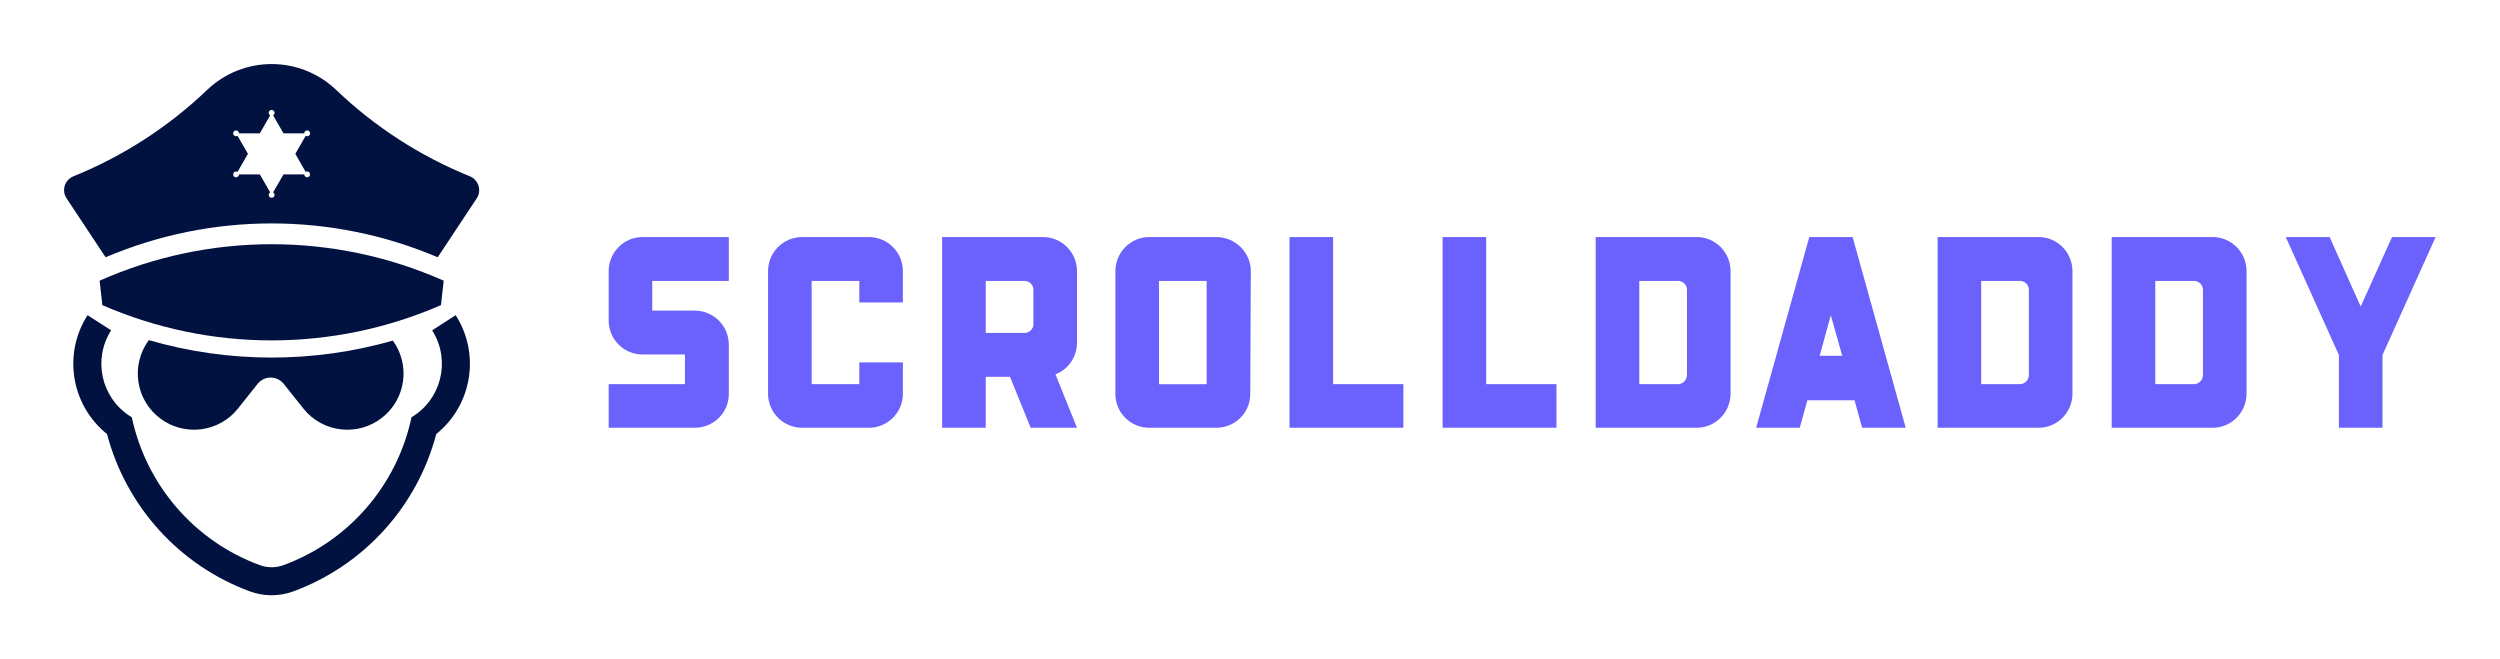
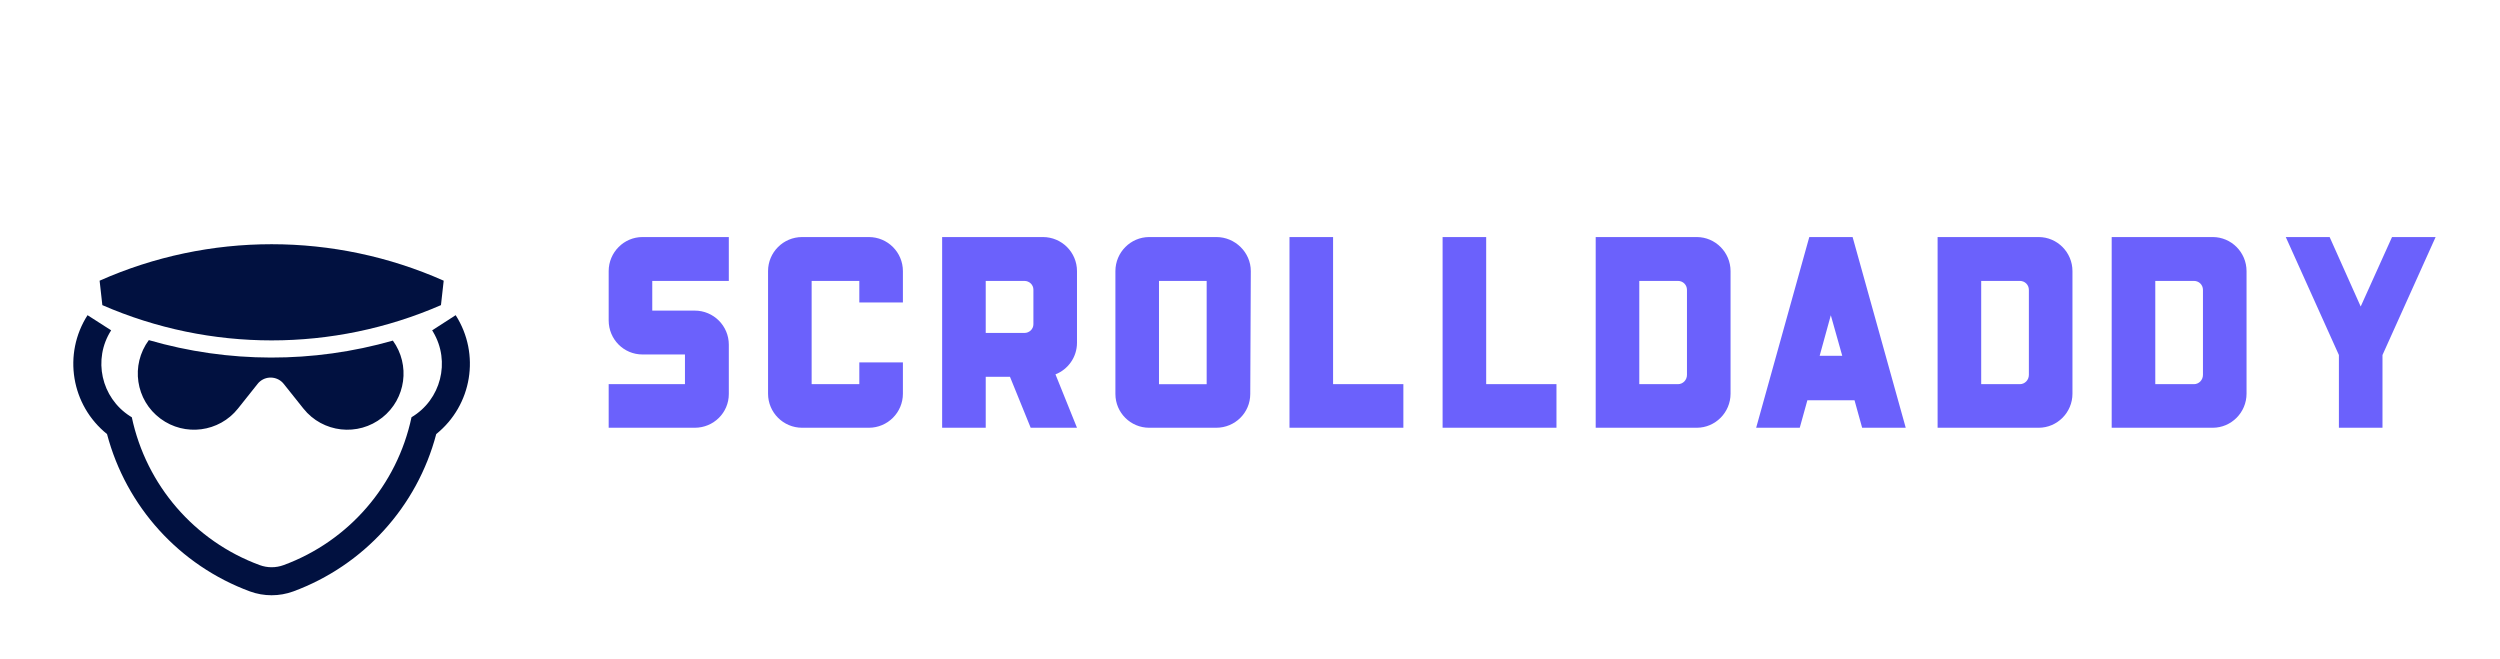
<svg xmlns="http://www.w3.org/2000/svg" version="1.1" width="3162.081" height="834.143" viewBox="0 0 3162.081 834.143">
  <g transform="scale(8.104) translate(10, 10)">
    <defs id="SvgjsDefs1026" />
    <g id="SvgjsG1027" featureKey="symbolFeature-0" transform="matrix(0.926,0,0,0.926,-14.457,-4.944)" fill="#011140">
      <g>
        <path d="M21.602,41.85l0.461,4.118c18.193,7.927,38.873,7.927,57.074,0l0.46-4.118C61.133,33.653,40.051,33.653,21.602,41.85z" />
      </g>
      <g>
        <path d="M81.615,47.663c4.19,6.545,2.766,15.174-3.274,20.036C75.123,79.941,66.12,89.836,54.246,94.223   c-2.355,0.862-4.951,0.862-7.306,0c-11.876-4.387-20.856-14.281-24.088-26.523c-6.047-4.862-7.474-13.491-3.284-20.036l3.979,2.553   c-3.121,4.87-1.688,11.349,3.188,14.472c0.09,0.066,0.19,0.117,0.293,0.176c2.436,11.458,10.567,20.877,21.551,24.92   c1.301,0.482,2.734,0.482,4.043,0c10.977-4.043,19.122-13.462,21.551-24.92c4.965-2.947,6.603-9.383,3.656-14.355   c-0.06-0.095-0.125-0.197-0.176-0.292L81.615,47.663z" />
      </g>
      <g>
        <path d="M52.644,59.254l3.305,4.146c3.247,4.087,9.214,4.768,13.31,1.506c3.964-3.151,4.738-8.854,1.771-12.958   c-13.441,3.839-27.701,3.812-41.133-0.08c-3.108,4.204-2.231,10.128,1.965,13.235c4.096,3.042,9.888,2.289,13.062-1.703   l3.298-4.146c0.123-0.176,0.285-0.322,0.445-0.453C49.879,57.82,51.678,58.026,52.644,59.254z" />
      </g>
-       <path d="M85.178,27.949l-6.59,9.952c-17.879-7.605-38.099-7.605-55.977,0l-6.589-9.952c-0.088-0.139-0.167-0.285-0.234-0.438  c-0.511-1.273,0.104-2.729,1.39-3.248c8.366-3.385,16.016-8.329,22.544-14.566c6.093-5.813,15.664-5.813,21.755,0  C68,15.934,75.656,20.878,84.029,24.263c0.145,0.066,0.307,0.146,0.431,0.235C85.607,25.258,85.93,26.809,85.178,27.949z   M50.164,27.634c0.14,0.235,0.433,0.314,0.681,0.183c0.24-0.138,0.321-0.431,0.175-0.672c-0.036-0.073-0.101-0.14-0.175-0.183  l1.756-3.028h3.501c0,0.272,0.205,0.491,0.491,0.491c0.263,0,0.481-0.219,0.481-0.491c0-0.277-0.219-0.497-0.481-0.497  c-0.096,0-0.183,0.021-0.264,0.065l-1.74-3.035l1.74-3.026c0.247,0.138,0.54,0.057,0.695-0.183c0.124-0.235,0.05-0.534-0.191-0.674  c-0.233-0.13-0.54-0.05-0.68,0.183c-0.036,0.073-0.052,0.162-0.052,0.249h-3.501l-1.756-3.035c0.24-0.14,0.321-0.439,0.175-0.673  c-0.139-0.234-0.43-0.314-0.673-0.183c-0.233,0.138-0.306,0.439-0.183,0.68c0.052,0.065,0.104,0.132,0.183,0.176l-1.74,3.035h-3.51  c0-0.278-0.22-0.489-0.482-0.489c-0.286,0-0.505,0.211-0.505,0.489c0,0.27,0.219,0.489,0.505,0.489c0.072,0,0.161-0.021,0.241-0.064  l1.748,3.026l-1.748,3.035c-0.241-0.131-0.541-0.058-0.68,0.183c-0.131,0.234-0.052,0.534,0.176,0.673  c0.248,0.139,0.541,0.058,0.68-0.183c0.037-0.073,0.065-0.162,0.065-0.242h3.51l1.74,3.028C50.113,27.101,50.041,27.4,50.164,27.634  z" />
    </g>
    <g id="SvgjsG1028" featureKey="nameFeature-0" transform="matrix(1.063,0,0,1.063,81.938,14.242)" fill="#6b61fc">
      <path d="M15.52 22.8 c2.76 0 5 2.24 5 5 l0 7.24 c0 2.76 -2.24 4.96 -5 4.96 l-12.64 0 l0 -6.4 l11.2 0 l0 -4.36 l-6.24 0 c-2.76 0 -4.96 -2.24 -4.96 -5 l0 -7.24 c0 -2.76 2.24 -5 4.96 -5 l12.68 0 l0 6.44 l-11.24 0 l0 4.36 l6.24 0 z M39.68 30.4 l6.4 0 l0 4.6 c0 2.76 -2.24 5 -5 5 l-9.8 0 c-2.76 0 -5 -2.24 -5 -5 l0 -18 c0 -2.76 2.24 -5 5 -5 l9.8 0 c2.76 0 5 2.24 5 5 l0 4.6 l-6.4 0 l0 -3.16 l-7 0 l0 15.16 l7 0 l0 -3.2 z M66.64 12 c2.76 0 5 2.24 5 5 l0 10.52 c0 2.12 -1.32 3.92 -3.16 4.64 l3.16 7.84 l-6.8 0 l-3.04 -7.48 l-3.56 0 l0 7.48 l-6.4 0 l0 -28 l14.8 0 z M63.92 26.08 c0.72 0 1.32 -0.56 1.32 -1.28 l0 -5.08 c0 -0.72 -0.6 -1.28 -1.32 -1.28 l-5.68 0 l0 7.64 l5.68 0 z M92.12 12 c2.72 0 5.04 2.24 5.04 5 l-0.08 18.04 c0 2.76 -2.24 4.96 -5 4.96 l-9.84 0 c-2.72 0 -4.96 -2.2 -4.96 -4.96 l0 -18.04 c0 -2.76 2.24 -5 4.96 -5 l9.88 0 z M90.68 33.6 l0 -15.16 l-7 0 l0 15.16 l7 0 z M109.24 12 l0 21.6 l10.32 0 l0 6.4 l-16.72 0 l0 0 l0 -28 l6.4 0 z M131.72 12 l0 21.6 l10.32 0 l0 6.4 l-16.72 0 l0 0 l0 -28 l6.4 0 z M162.64 12 c2.72 0 4.96 2.24 4.96 5 l0 18 c0 2.76 -2.24 5 -4.96 5 l-14.84 0 l0 -28 l14.84 0 z M161.2 32.24 l0 -12.48 c0 -0.76 -0.6 -1.32 -1.32 -1.32 l-5.68 0 l0 15.16 l5.68 0 c0.72 0 1.32 -0.6 1.32 -1.36 z M185.52 12 l7.8 28 l-6.4 0 l-1.12 -4.04 l-6.92 0 l-1.12 4.04 l-6.4 0 l7.8 -28 l6.36 0 z M180.68 29.44 l3.32 0 l-1.68 -5.96 z M212.84 12 c2.72 0 4.96 2.24 4.96 5 l0 18 c0 2.76 -2.24 5 -4.96 5 l-14.84 0 l0 -28 l14.84 0 z M211.4 32.24 l0 -12.48 c0 -0.76 -0.6 -1.32 -1.32 -1.32 l-5.68 0 l0 15.16 l5.68 0 c0.72 0 1.32 -0.6 1.32 -1.36 z M238.4 12 c2.72 0 4.96 2.24 4.96 5 l0 18 c0 2.76 -2.24 5 -4.96 5 l-14.84 0 l0 -28 l14.84 0 z M236.96 32.24 l0 -12.48 c0 -0.76 -0.6 -1.32 -1.32 -1.32 l-5.68 0 l0 15.16 l5.68 0 c0.72 0 1.32 -0.6 1.32 -1.36 z M260.12 22.2 l4.6 -10.2 l6.4 0 l-7.8 17.32 l0 10.68 l-6.4 0 l0 -10.68 l-7.8 -17.32 l6.44 0 z" />
    </g>
  </g>
</svg>